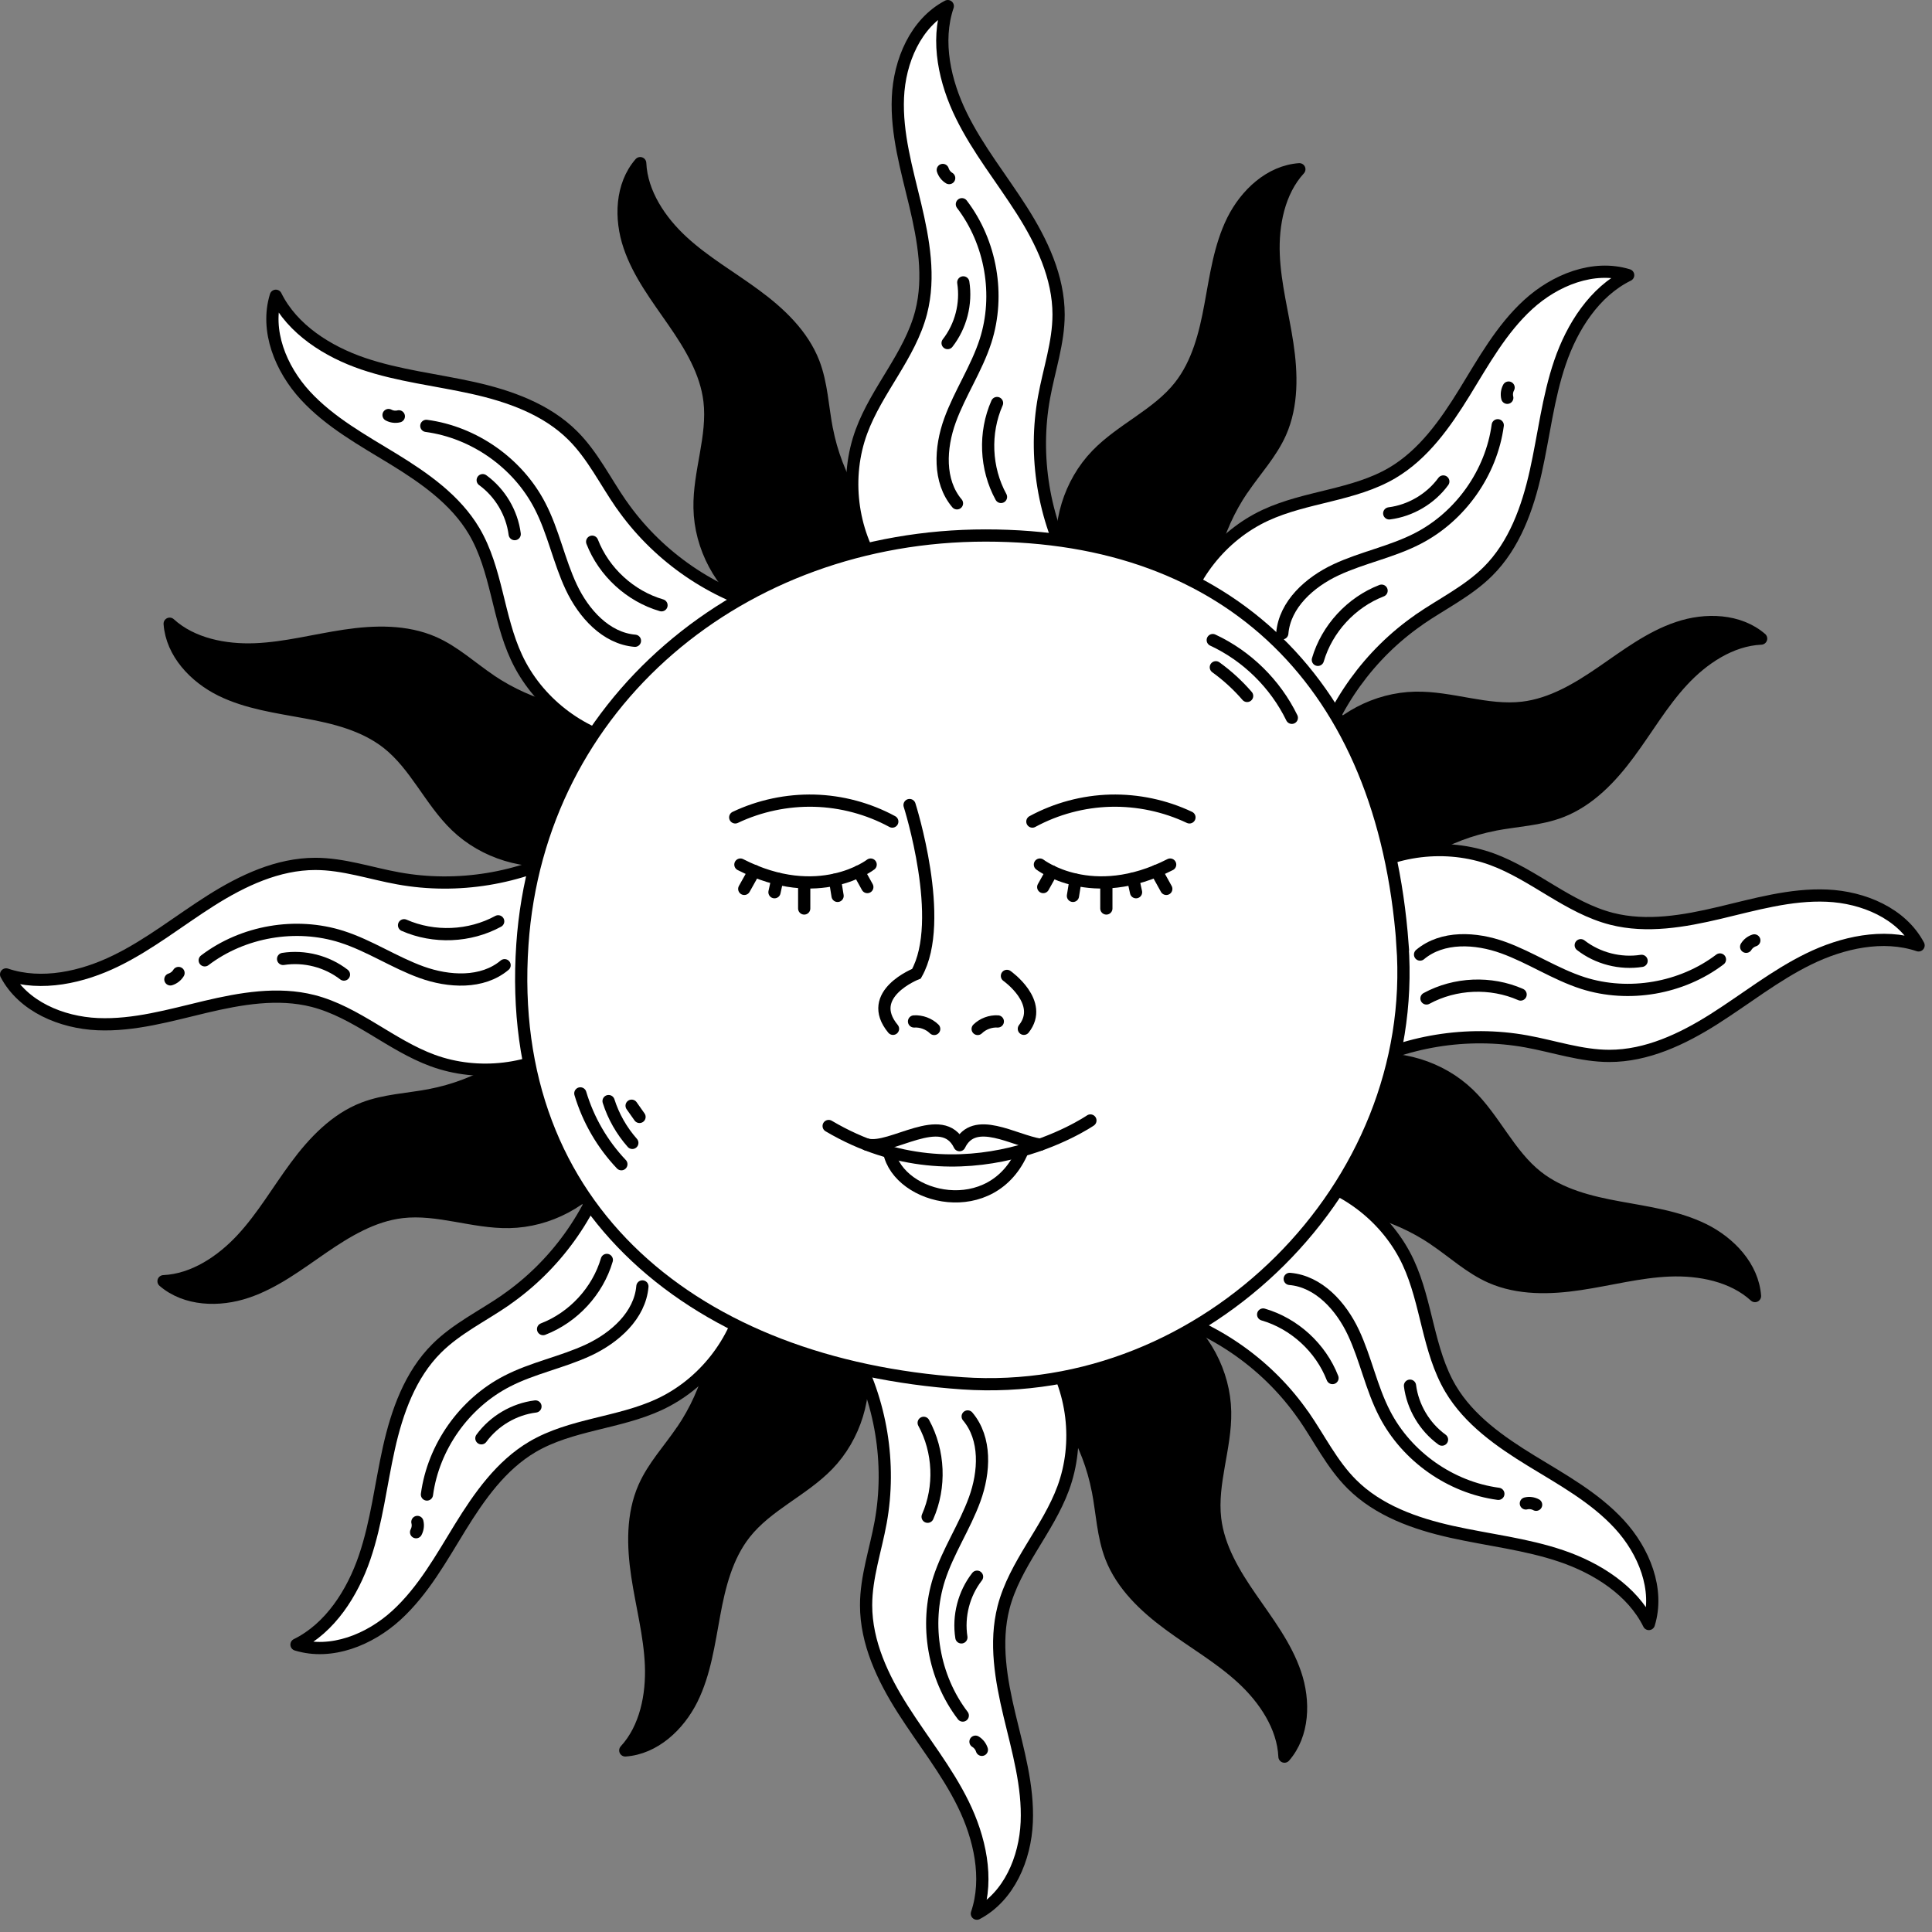
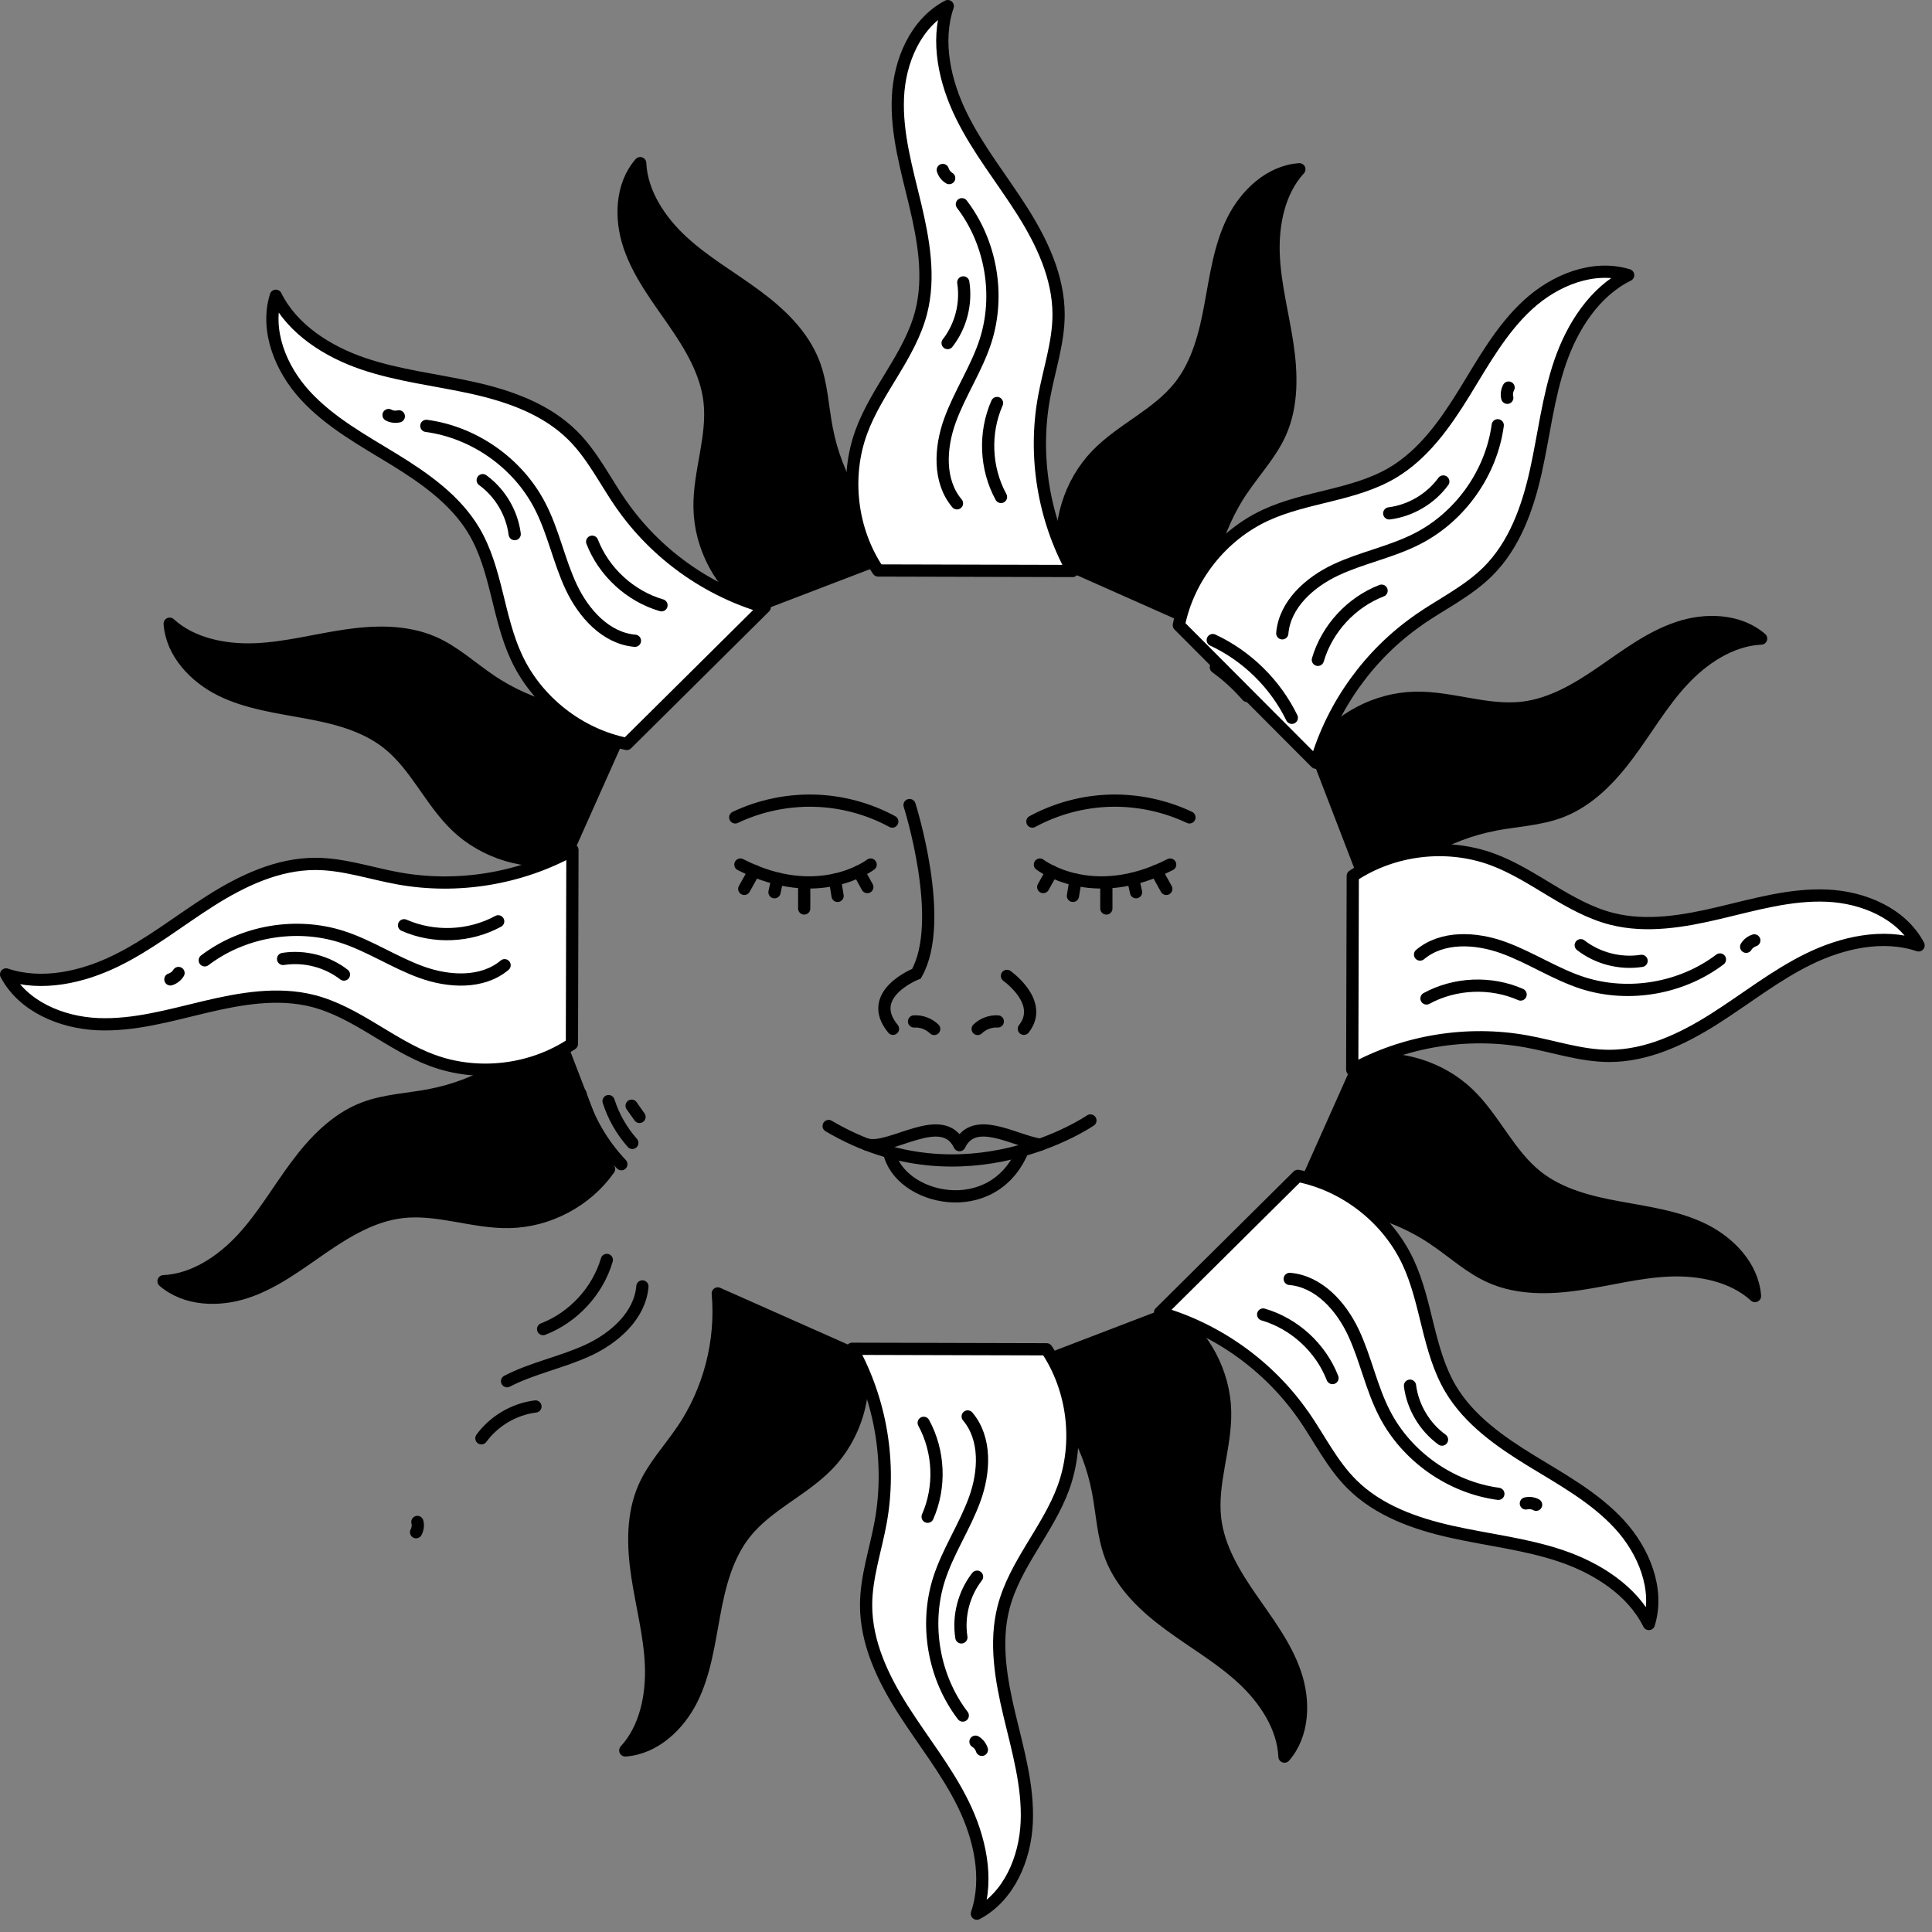
<svg xmlns="http://www.w3.org/2000/svg" width="79" height="79" viewBox="0 0 79 79" fill="none">
  <rect x="0" y="0" width="79" height="79" fill="#808080" stroke="none" />
  <path d="M33.809 17.553C33.633 16.642 33.601 15.698 33.268 14.833C32.823 13.685 31.884 12.795 30.891 12.066C29.898 11.333 28.816 10.714 27.909 9.878C27.002 9.045 26.232 7.901 26.178 6.671C25.393 7.575 25.35 8.937 25.737 10.071C26.121 11.204 26.866 12.173 27.547 13.16C28.228 14.146 28.873 15.208 29.013 16.399C29.185 17.857 28.576 19.305 28.605 20.771C28.633 22.365 29.465 23.928 30.777 24.843L36.759 22.551C35.242 21.286 34.185 19.491 33.812 17.557L33.809 17.553Z" fill="black" stroke="black" stroke-width="0.5" stroke-linecap="round" stroke-linejoin="round" />
  <path d="M20.049 27.817C19.278 27.299 18.587 26.651 17.737 26.276C16.608 25.779 15.314 25.811 14.096 25.994C12.873 26.176 11.669 26.501 10.436 26.551C9.203 26.601 7.848 26.337 6.938 25.504C7.024 26.698 7.959 27.688 9.035 28.221C10.11 28.75 11.325 28.911 12.504 29.129C13.684 29.343 14.895 29.644 15.838 30.384C16.995 31.292 17.59 32.747 18.648 33.766C19.798 34.874 21.493 35.389 23.067 35.114L25.673 29.276C23.705 29.451 21.683 28.925 20.049 27.82V27.817Z" fill="black" stroke="black" stroke-width="0.5" stroke-linecap="round" stroke-linejoin="round" />
  <path d="M17.597 44.777C16.683 44.952 15.737 44.985 14.87 45.317C13.719 45.76 12.827 46.697 12.096 47.687C11.361 48.678 10.741 49.757 9.902 50.662C9.067 51.566 7.92 52.335 6.687 52.389C7.594 53.171 8.959 53.214 10.096 52.828C11.232 52.446 12.203 51.702 13.192 51.023C14.182 50.343 15.246 49.7 16.44 49.561C17.902 49.389 19.354 49.997 20.823 49.968C22.422 49.94 23.988 49.11 24.905 47.802L22.608 41.835C21.339 43.344 19.54 44.402 17.601 44.774L17.597 44.777Z" fill="black" stroke="black" stroke-width="0.5" stroke-linecap="round" stroke-linejoin="round" />
  <path d="M27.887 58.498C27.368 59.267 26.719 59.956 26.343 60.804C25.844 61.93 25.877 63.221 26.059 64.436C26.242 65.655 26.568 66.856 26.619 68.086C26.669 69.316 26.404 70.667 25.568 71.575C26.765 71.49 27.758 70.556 28.292 69.484C28.823 68.412 28.984 67.2 29.203 66.023C29.418 64.847 29.719 63.639 30.461 62.699C31.371 61.544 32.83 60.95 33.852 59.896C34.963 58.748 35.479 57.057 35.203 55.488L29.35 52.889C29.525 54.851 29.002 56.868 27.891 58.498H27.887Z" fill="black" stroke="black" stroke-width="0.5" stroke-linecap="round" stroke-linejoin="round" />
  <path d="M44.891 60.947C45.067 61.858 45.099 62.802 45.432 63.667C45.877 64.815 46.816 65.705 47.809 66.434C48.802 67.167 49.884 67.786 50.791 68.622C51.698 69.455 52.468 70.599 52.522 71.829C53.307 70.925 53.35 69.562 52.963 68.429C52.579 67.296 51.834 66.327 51.153 65.34C50.472 64.354 49.827 63.292 49.687 62.102C49.515 60.643 50.124 59.195 50.096 57.729C50.067 56.135 49.235 54.572 47.923 53.657L41.941 55.949C43.458 57.214 44.515 59.009 44.888 60.943L44.891 60.947Z" fill="black" stroke="black" stroke-width="0.5" stroke-linecap="round" stroke-linejoin="round" />
  <path d="M58.651 50.683C59.422 51.202 60.113 51.849 60.963 52.224C62.092 52.721 63.386 52.689 64.604 52.506C65.826 52.324 67.031 51.999 68.264 51.949C69.497 51.899 70.852 52.163 71.762 52.996C71.676 51.802 70.74 50.812 69.665 50.279C68.59 49.75 67.375 49.589 66.196 49.371C65.016 49.157 63.805 48.856 62.862 48.116C61.705 47.208 61.11 45.753 60.052 44.734C58.902 43.626 57.206 43.111 55.633 43.386L53.027 49.224C54.995 49.049 57.017 49.575 58.651 50.679V50.683Z" fill="black" stroke="black" stroke-width="0.5" stroke-linecap="round" stroke-linejoin="round" />
  <path d="M61.102 33.723C62.016 33.548 62.962 33.516 63.83 33.183C64.98 32.74 65.873 31.803 66.604 30.813C67.339 29.823 67.959 28.743 68.797 27.839C69.632 26.934 70.779 26.166 72.013 26.112C71.106 25.329 69.74 25.286 68.604 25.672C67.468 26.055 66.496 26.798 65.507 27.477C64.518 28.157 63.453 28.8 62.26 28.94C60.797 29.111 59.346 28.504 57.876 28.532C56.278 28.561 54.712 29.39 53.794 30.699L56.091 36.665C57.36 35.153 59.16 34.099 61.099 33.727L61.102 33.723Z" fill="black" stroke="black" stroke-width="0.5" stroke-linecap="round" stroke-linejoin="round" />
  <path d="M50.812 19.998C51.332 19.23 51.98 18.54 52.357 17.692C52.855 16.566 52.823 15.276 52.64 14.06C52.457 12.841 52.131 11.64 52.081 10.41C52.031 9.18 52.296 7.829 53.131 6.921C51.934 7.007 50.941 7.94 50.407 9.012C49.876 10.085 49.715 11.297 49.496 12.473C49.281 13.649 48.98 14.857 48.238 15.798C47.328 16.952 45.869 17.546 44.848 18.601C43.737 19.748 43.221 21.439 43.496 23.009L49.349 25.608C49.174 23.645 49.697 21.629 50.808 19.998H50.812Z" fill="black" stroke="black" stroke-width="0.5" stroke-linecap="round" stroke-linejoin="round" />
  <path d="M42.691 16.252C42.895 15.122 43.286 14.01 43.286 12.863C43.286 11.333 42.601 9.888 41.78 8.598C40.959 7.307 39.988 6.106 39.314 4.733C38.637 3.36 38.264 1.698 38.755 0.25C37.44 0.944 36.78 2.502 36.716 3.986C36.651 5.47 37.078 6.925 37.422 8.369C37.766 9.813 38.035 11.333 37.666 12.77C37.21 14.536 35.855 15.937 35.225 17.646C34.54 19.505 34.802 21.682 35.906 23.327L43.855 23.348C42.673 21.207 42.253 18.658 42.691 16.252Z" fill="white" stroke="black" stroke-width="0.5" stroke-linecap="round" stroke-linejoin="round" />
  <path d="M39.131 20.581C38.364 19.673 38.44 18.308 38.845 17.192C39.25 16.077 39.934 15.072 40.3 13.939C40.898 12.069 40.526 9.913 39.332 8.351" stroke="black" stroke-width="0.5" stroke-linecap="round" stroke-linejoin="round" />
  <path d="M38.812 7.282C38.687 7.207 38.594 7.086 38.551 6.95" stroke="black" stroke-width="0.5" stroke-linecap="round" stroke-linejoin="round" />
  <path d="M40.931 20.32C40.293 19.155 40.232 17.696 40.769 16.48" stroke="black" stroke-width="0.5" stroke-linecap="round" stroke-linejoin="round" />
  <path d="M39.389 11.547C39.525 12.416 39.289 13.335 38.748 14.028" stroke="black" stroke-width="0.5" stroke-linecap="round" stroke-linejoin="round" />
  <path d="M25.408 20.631C24.752 19.688 24.239 18.626 23.425 17.814C22.343 16.731 20.831 16.195 19.336 15.862C17.841 15.53 16.304 15.365 14.852 14.872C13.4 14.379 11.956 13.467 11.279 12.094C10.841 13.514 11.479 15.079 12.486 16.173C13.494 17.267 14.823 17.997 16.092 18.772C17.361 19.552 18.626 20.435 19.386 21.715C20.314 23.284 20.35 25.233 21.121 26.884C21.956 28.679 23.684 30.034 25.63 30.42L31.268 24.828C28.913 24.149 26.809 22.641 25.411 20.631H25.408Z" fill="white" stroke="black" stroke-width="0.5" stroke-linecap="round" stroke-linejoin="round" />
  <path d="M25.963 26.201C24.777 26.101 23.863 25.082 23.358 24.006C22.852 22.93 22.627 21.736 22.078 20.682C21.175 18.933 19.383 17.675 17.433 17.414" stroke="black" stroke-width="0.5" stroke-linecap="round" stroke-linejoin="round" />
  <path d="M16.308 17.024C16.168 17.06 16.014 17.039 15.888 16.971" stroke="black" stroke-width="0.5" stroke-linecap="round" stroke-linejoin="round" />
  <path d="M27.049 24.75C25.773 24.378 24.695 23.388 24.214 22.151" stroke="black" stroke-width="0.5" stroke-linecap="round" stroke-linejoin="round" />
  <path d="M19.738 19.634C20.451 20.152 20.935 20.971 21.046 21.84" stroke="black" stroke-width="0.5" stroke-linecap="round" stroke-linejoin="round" />
  <path d="M16.293 35.918C15.16 35.715 14.046 35.325 12.895 35.325C11.361 35.325 9.913 36.008 8.619 36.826C7.325 37.645 6.121 38.614 4.745 39.286C3.368 39.962 1.702 40.333 0.25 39.844C0.945 41.156 2.508 41.813 3.995 41.878C5.483 41.942 6.942 41.517 8.39 41.173C9.838 40.83 11.361 40.562 12.802 40.93C14.572 41.385 15.977 42.736 17.691 43.365C19.555 44.048 21.737 43.787 23.386 42.686L23.407 34.756C21.261 35.936 18.705 36.354 16.293 35.918Z" fill="white" stroke="black" stroke-width="0.5" stroke-linecap="round" stroke-linejoin="round" />
  <path d="M20.633 39.468C19.723 40.233 18.354 40.158 17.235 39.754C16.117 39.35 15.11 38.667 13.974 38.303C12.099 37.705 9.938 38.077 8.372 39.268" stroke="black" stroke-width="0.5" stroke-linecap="round" stroke-linejoin="round" />
  <path d="M7.3 39.786C7.225 39.911 7.103 40.004 6.967 40.047" stroke="black" stroke-width="0.5" stroke-linecap="round" stroke-linejoin="round" />
  <path d="M20.371 37.673C19.203 38.31 17.741 38.37 16.522 37.834" stroke="black" stroke-width="0.5" stroke-linecap="round" stroke-linejoin="round" />
  <path d="M11.576 39.211C12.447 39.075 13.368 39.311 14.064 39.85" stroke="black" stroke-width="0.5" stroke-linecap="round" stroke-linejoin="round" />
-   <path d="M20.684 53.157C19.737 53.811 18.673 54.322 17.859 55.134C16.773 56.213 16.236 57.722 15.902 59.213C15.569 60.704 15.404 62.237 14.909 63.685C14.415 65.133 13.501 66.574 12.124 67.249C13.547 67.686 15.117 67.049 16.214 66.045C17.311 65.04 18.042 63.714 18.82 62.448C19.601 61.183 20.486 59.921 21.77 59.163C23.343 58.237 25.293 58.201 26.952 57.432C28.752 56.599 30.11 54.876 30.497 52.935L24.891 47.312C24.21 49.66 22.698 51.759 20.684 53.153V53.157Z" fill="white" stroke="black" stroke-width="0.5" stroke-linecap="round" stroke-linejoin="round" />
-   <path d="M26.268 52.602C26.168 53.786 25.146 54.697 24.067 55.202C22.988 55.706 21.791 55.931 20.734 56.478C18.981 57.379 17.72 59.166 17.458 61.111" stroke="black" stroke-width="0.5" stroke-linecap="round" stroke-linejoin="round" />
+   <path d="M26.268 52.602C26.168 53.786 25.146 54.697 24.067 55.202C22.988 55.706 21.791 55.931 20.734 56.478" stroke="black" stroke-width="0.5" stroke-linecap="round" stroke-linejoin="round" />
  <path d="M17.067 62.233C17.103 62.373 17.081 62.526 17.014 62.652" stroke="black" stroke-width="0.5" stroke-linecap="round" stroke-linejoin="round" />
  <path d="M24.813 51.519C24.44 52.792 23.447 53.868 22.207 54.347" stroke="black" stroke-width="0.5" stroke-linecap="round" stroke-linejoin="round" />
  <path d="M19.684 58.812C20.204 58.101 21.025 57.618 21.895 57.511" stroke="black" stroke-width="0.5" stroke-linecap="round" stroke-linejoin="round" />
  <path d="M36.01 62.248C35.805 63.378 35.415 64.49 35.415 65.637C35.415 67.168 36.099 68.612 36.92 69.902C37.741 71.193 38.712 72.394 39.386 73.767C40.06 75.14 40.436 76.802 39.945 78.25C41.261 77.557 41.92 75.998 41.984 74.514C42.049 73.031 41.623 71.576 41.278 70.131C40.934 68.687 40.666 67.168 41.035 65.73C41.49 63.964 42.845 62.563 43.475 60.854C44.16 58.995 43.898 56.818 42.794 55.173L34.845 55.152C36.028 57.293 36.447 59.842 36.01 62.248Z" fill="white" stroke="black" stroke-width="0.5" stroke-linecap="round" stroke-linejoin="round" />
  <path d="M39.569 57.919C40.336 58.827 40.261 60.193 39.855 61.308C39.45 62.423 38.766 63.428 38.4 64.561C37.802 66.431 38.175 68.587 39.368 70.149" stroke="black" stroke-width="0.5" stroke-linecap="round" stroke-linejoin="round" />
  <path d="M39.888 71.218C40.013 71.293 40.106 71.415 40.149 71.551" stroke="black" stroke-width="0.5" stroke-linecap="round" stroke-linejoin="round" />
  <path d="M37.77 58.18C38.407 59.346 38.468 60.804 37.931 62.02" stroke="black" stroke-width="0.5" stroke-linecap="round" stroke-linejoin="round" />
  <path d="M39.311 66.953C39.175 66.085 39.411 65.166 39.952 64.472" stroke="black" stroke-width="0.5" stroke-linecap="round" stroke-linejoin="round" />
  <path d="M53.293 57.869C53.949 58.813 54.461 59.875 55.275 60.686C56.357 61.769 57.87 62.306 59.364 62.638C60.859 62.971 62.397 63.135 63.848 63.628C65.3 64.122 66.744 65.033 67.422 66.406C67.859 64.987 67.221 63.421 66.214 62.327C65.207 61.233 63.877 60.504 62.608 59.728C61.339 58.949 60.074 58.066 59.314 56.786C58.386 55.216 58.35 53.268 57.58 51.616C56.744 49.822 55.017 48.467 53.071 48.081L47.433 53.672C49.787 54.351 51.891 55.86 53.289 57.869H53.293Z" fill="white" stroke="black" stroke-width="0.5" stroke-linecap="round" stroke-linejoin="round" />
  <path d="M52.737 52.295C53.924 52.395 54.838 53.414 55.343 54.49C55.848 55.567 56.074 56.761 56.623 57.815C57.526 59.563 59.318 60.822 61.268 61.083" stroke="black" stroke-width="0.5" stroke-linecap="round" stroke-linejoin="round" />
  <path d="M62.393 61.476C62.533 61.44 62.687 61.462 62.812 61.53" stroke="black" stroke-width="0.5" stroke-linecap="round" stroke-linejoin="round" />
  <path d="M51.651 53.751C52.927 54.122 54.006 55.113 54.486 56.349" stroke="black" stroke-width="0.5" stroke-linecap="round" stroke-linejoin="round" />
  <path d="M58.964 58.866C58.25 58.348 57.766 57.529 57.655 56.661" stroke="black" stroke-width="0.5" stroke-linecap="round" stroke-linejoin="round" />
  <path d="M62.408 42.582C63.54 42.786 64.655 43.176 65.805 43.176C67.34 43.176 68.787 42.493 70.081 41.674C71.375 40.855 72.58 39.887 73.956 39.214C75.332 38.539 76.999 38.167 78.451 38.657C77.755 37.345 76.192 36.687 74.705 36.623C73.218 36.558 71.759 36.984 70.311 37.327C68.863 37.67 67.34 37.938 65.899 37.57C64.128 37.116 62.723 35.764 61.01 35.135C59.146 34.453 56.963 34.714 55.315 35.815L55.293 43.744C57.44 42.564 59.995 42.146 62.408 42.582Z" fill="white" stroke="black" stroke-width="0.5" stroke-linecap="round" stroke-linejoin="round" />
  <path d="M58.067 39.032C58.978 38.267 60.347 38.342 61.465 38.746C62.584 39.15 63.591 39.833 64.727 40.198C66.601 40.795 68.763 40.423 70.329 39.233" stroke="black" stroke-width="0.5" stroke-linecap="round" stroke-linejoin="round" />
  <path d="M71.401 38.714C71.476 38.589 71.598 38.496 71.734 38.453" stroke="black" stroke-width="0.5" stroke-linecap="round" stroke-linejoin="round" />
  <path d="M58.329 40.827C59.498 40.191 60.96 40.13 62.178 40.666" stroke="black" stroke-width="0.5" stroke-linecap="round" stroke-linejoin="round" />
  <path d="M67.125 39.29C66.254 39.426 65.332 39.19 64.637 38.65" stroke="black" stroke-width="0.5" stroke-linecap="round" stroke-linejoin="round" />
  <path d="M58.017 25.343C58.963 24.689 60.027 24.178 60.841 23.366C61.927 22.287 62.465 20.778 62.798 19.287C63.131 17.796 63.296 16.263 63.791 14.815C64.285 13.367 65.199 11.926 66.576 11.251C65.153 10.814 63.583 11.451 62.486 12.455C61.389 13.46 60.658 14.786 59.88 16.052C59.099 17.317 58.214 18.579 56.931 19.337C55.357 20.263 53.407 20.299 51.748 21.067C49.949 21.901 48.59 23.624 48.203 25.565L53.809 31.188C54.49 28.84 56.002 26.741 58.017 25.347V25.343Z" fill="white" stroke="black" stroke-width="0.5" stroke-linecap="round" stroke-linejoin="round" />
  <path d="M52.433 25.897C52.533 24.714 53.554 23.802 54.633 23.298C55.712 22.794 56.909 22.569 57.967 22.022C59.719 21.121 60.981 19.334 61.243 17.389" stroke="black" stroke-width="0.5" stroke-linecap="round" stroke-linejoin="round" />
  <path d="M61.633 16.266C61.598 16.127 61.619 15.973 61.687 15.848" stroke="black" stroke-width="0.5" stroke-linecap="round" stroke-linejoin="round" />
  <path d="M53.888 26.981C54.261 25.708 55.253 24.632 56.493 24.153" stroke="black" stroke-width="0.5" stroke-linecap="round" stroke-linejoin="round" />
  <path d="M59.017 19.688C58.497 20.399 57.677 20.882 56.806 20.992" stroke="black" stroke-width="0.5" stroke-linecap="round" stroke-linejoin="round" />
-   <path d="M57.346 38.617C58.078 48.502 49.268 57.247 39.354 56.564C28.522 55.82 20.612 49.507 21.361 38.617C22.038 28.729 30.361 21.897 40.3 21.897C50.239 21.897 56.558 27.946 57.35 38.617H57.346Z" fill="white" stroke="black" stroke-width="0.5" stroke-miterlimit="10" />
  <path d="M36.515 42.068C35.343 40.648 37.475 39.815 37.475 39.815C38.701 37.652 37.192 32.919 37.192 32.919" stroke="black" stroke-width="0.5" stroke-miterlimit="10" stroke-linecap="round" />
  <path d="M41.866 42.068C42.719 40.988 41.174 39.905 41.174 39.905" stroke="black" stroke-width="0.5" stroke-miterlimit="10" stroke-linecap="round" />
  <path d="M33.884 46.043C39.458 49.339 44.587 45.817 44.587 45.817" stroke="black" stroke-width="0.5" stroke-linecap="round" stroke-linejoin="round" />
  <path d="M35.443 46.801H35.45C36.44 47.058 38.536 45.367 39.235 46.826C39.838 45.574 41.461 46.64 42.536 46.808" stroke="black" stroke-width="0.5" stroke-linecap="round" stroke-linejoin="round" />
  <path d="M36.357 47.105C36.752 49.056 40.59 49.979 41.82 47.037" stroke="black" stroke-width="0.5" stroke-linecap="round" stroke-linejoin="round" />
  <path d="M37.375 41.767C37.676 41.749 37.984 41.864 38.199 42.074" stroke="black" stroke-width="0.5" stroke-linecap="round" stroke-linejoin="round" />
  <path d="M40.801 41.767C40.5 41.749 40.192 41.864 39.977 42.074" stroke="black" stroke-width="0.5" stroke-linecap="round" stroke-linejoin="round" />
  <path d="M42.214 33.594C43.189 33.065 44.293 32.769 45.404 32.74C46.515 32.712 47.633 32.947 48.637 33.423" stroke="black" stroke-width="0.5" stroke-linecap="round" stroke-linejoin="round" />
  <path d="M36.486 33.594C35.511 33.065 34.407 32.769 33.296 32.74C32.185 32.712 31.067 32.947 30.064 33.423" stroke="black" stroke-width="0.5" stroke-linecap="round" stroke-linejoin="round" />
  <path d="M30.275 35.353C33.483 36.995 35.601 35.353 35.601 35.353" stroke="black" stroke-width="0.5" stroke-linecap="round" stroke-linejoin="round" />
  <path d="M30.845 35.611L30.433 36.347" stroke="black" stroke-width="0.5" stroke-linecap="round" stroke-linejoin="round" />
  <path d="M32.884 37.148V36.083" stroke="black" stroke-width="0.5" stroke-linecap="round" stroke-linejoin="round" />
  <path d="M35.465 36.272L35.113 35.636" stroke="black" stroke-width="0.5" stroke-linecap="round" stroke-linejoin="round" />
  <path d="M34.249 36.633L34.142 35.972" stroke="black" stroke-width="0.5" stroke-linecap="round" stroke-linejoin="round" />
  <path d="M31.79 35.929L31.669 36.483" stroke="black" stroke-width="0.5" stroke-linecap="round" stroke-linejoin="round" />
  <path d="M47.848 35.353C44.64 36.995 42.522 35.353 42.522 35.353" stroke="black" stroke-width="0.5" stroke-linecap="round" stroke-linejoin="round" />
  <path d="M47.69 36.347L47.282 35.611" stroke="black" stroke-width="0.5" stroke-linecap="round" stroke-linejoin="round" />
  <path d="M45.239 36.083V37.148" stroke="black" stroke-width="0.5" stroke-linecap="round" stroke-linejoin="round" />
  <path d="M43.013 35.636L42.658 36.272" stroke="black" stroke-width="0.5" stroke-linecap="round" stroke-linejoin="round" />
  <path d="M43.98 35.972L43.873 36.633" stroke="black" stroke-width="0.5" stroke-linecap="round" stroke-linejoin="round" />
  <path d="M46.453 36.483L46.332 35.929" stroke="black" stroke-width="0.5" stroke-linecap="round" stroke-linejoin="round" />
  <path d="M49.59 26.173C50.988 26.823 52.15 27.968 52.823 29.351" stroke="black" stroke-width="0.5" stroke-miterlimit="10" stroke-linecap="round" />
  <path d="M49.716 27.285C50.185 27.624 50.615 28.017 50.995 28.457" stroke="black" stroke-width="0.5" stroke-miterlimit="10" stroke-linecap="round" />
  <path d="M23.73 44.709C24.053 45.789 24.63 46.786 25.408 47.605" stroke="black" stroke-width="0.5" stroke-miterlimit="10" stroke-linecap="round" />
  <path d="M24.885 45.024C25.085 45.653 25.419 46.239 25.856 46.733" stroke="black" stroke-width="0.5" stroke-miterlimit="10" stroke-linecap="round" />
  <path d="M25.827 45.213L26.15 45.671" stroke="black" stroke-width="0.5" stroke-miterlimit="10" stroke-linecap="round" />
</svg>